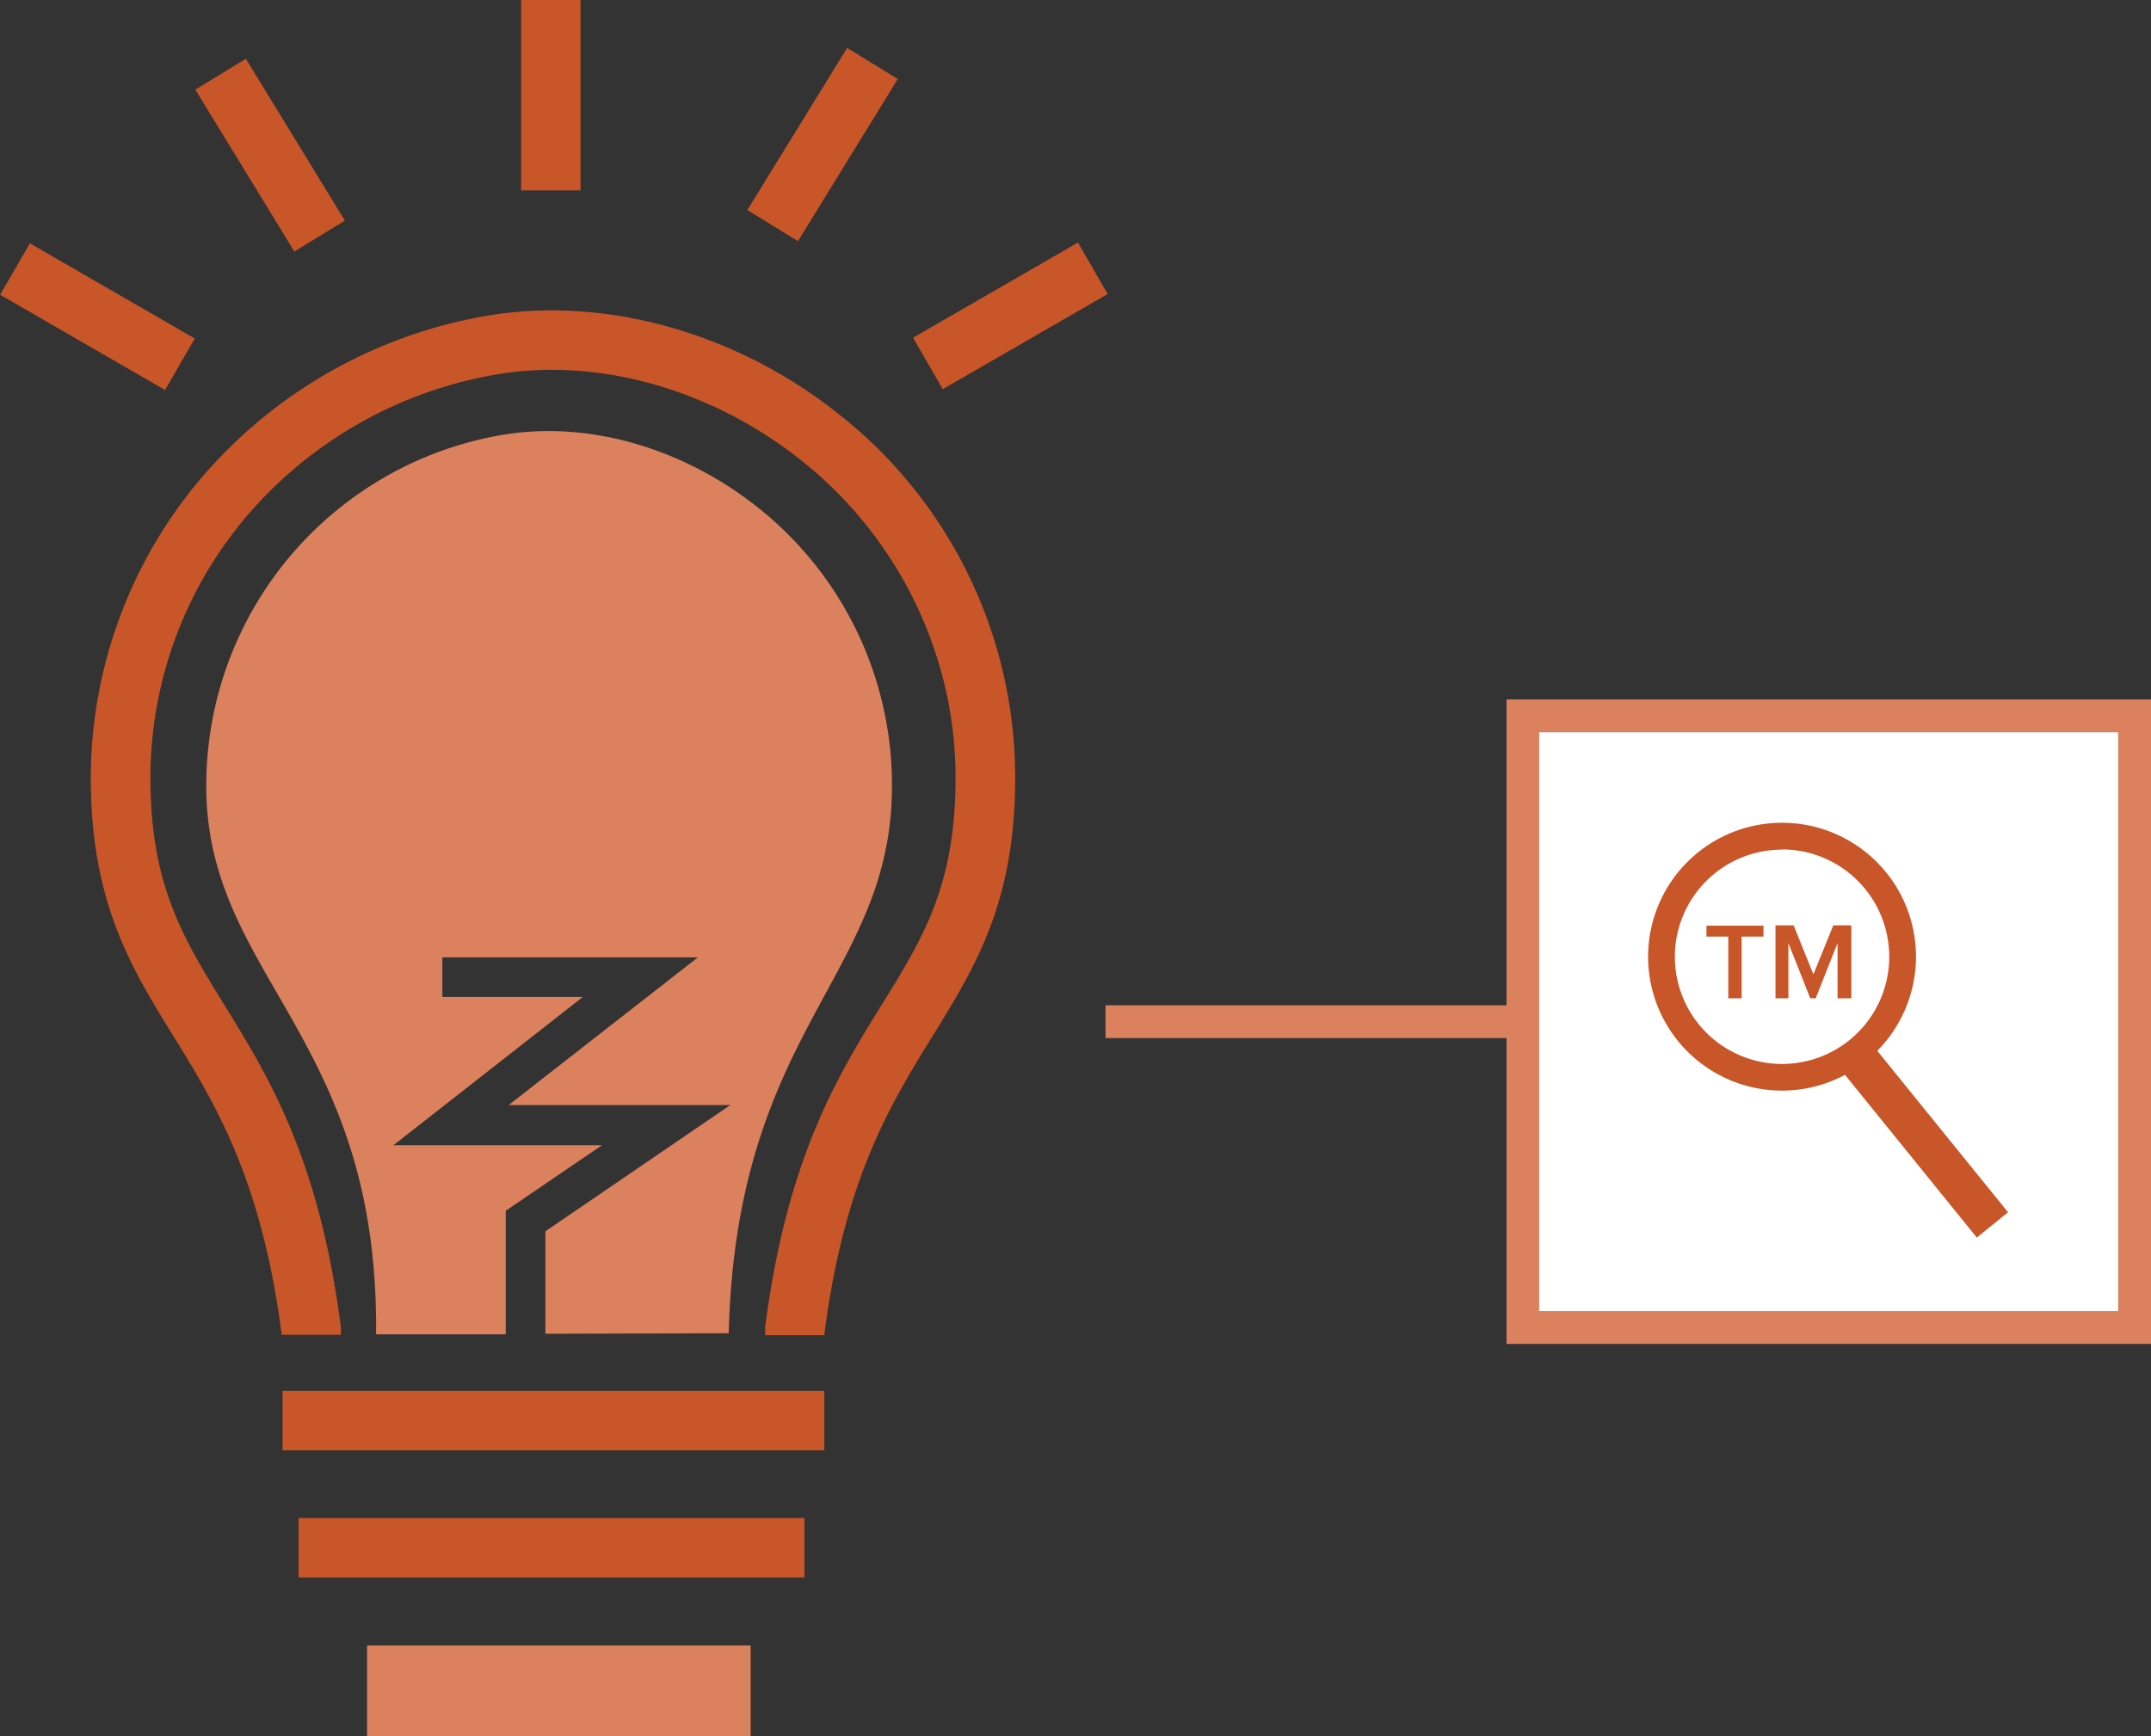
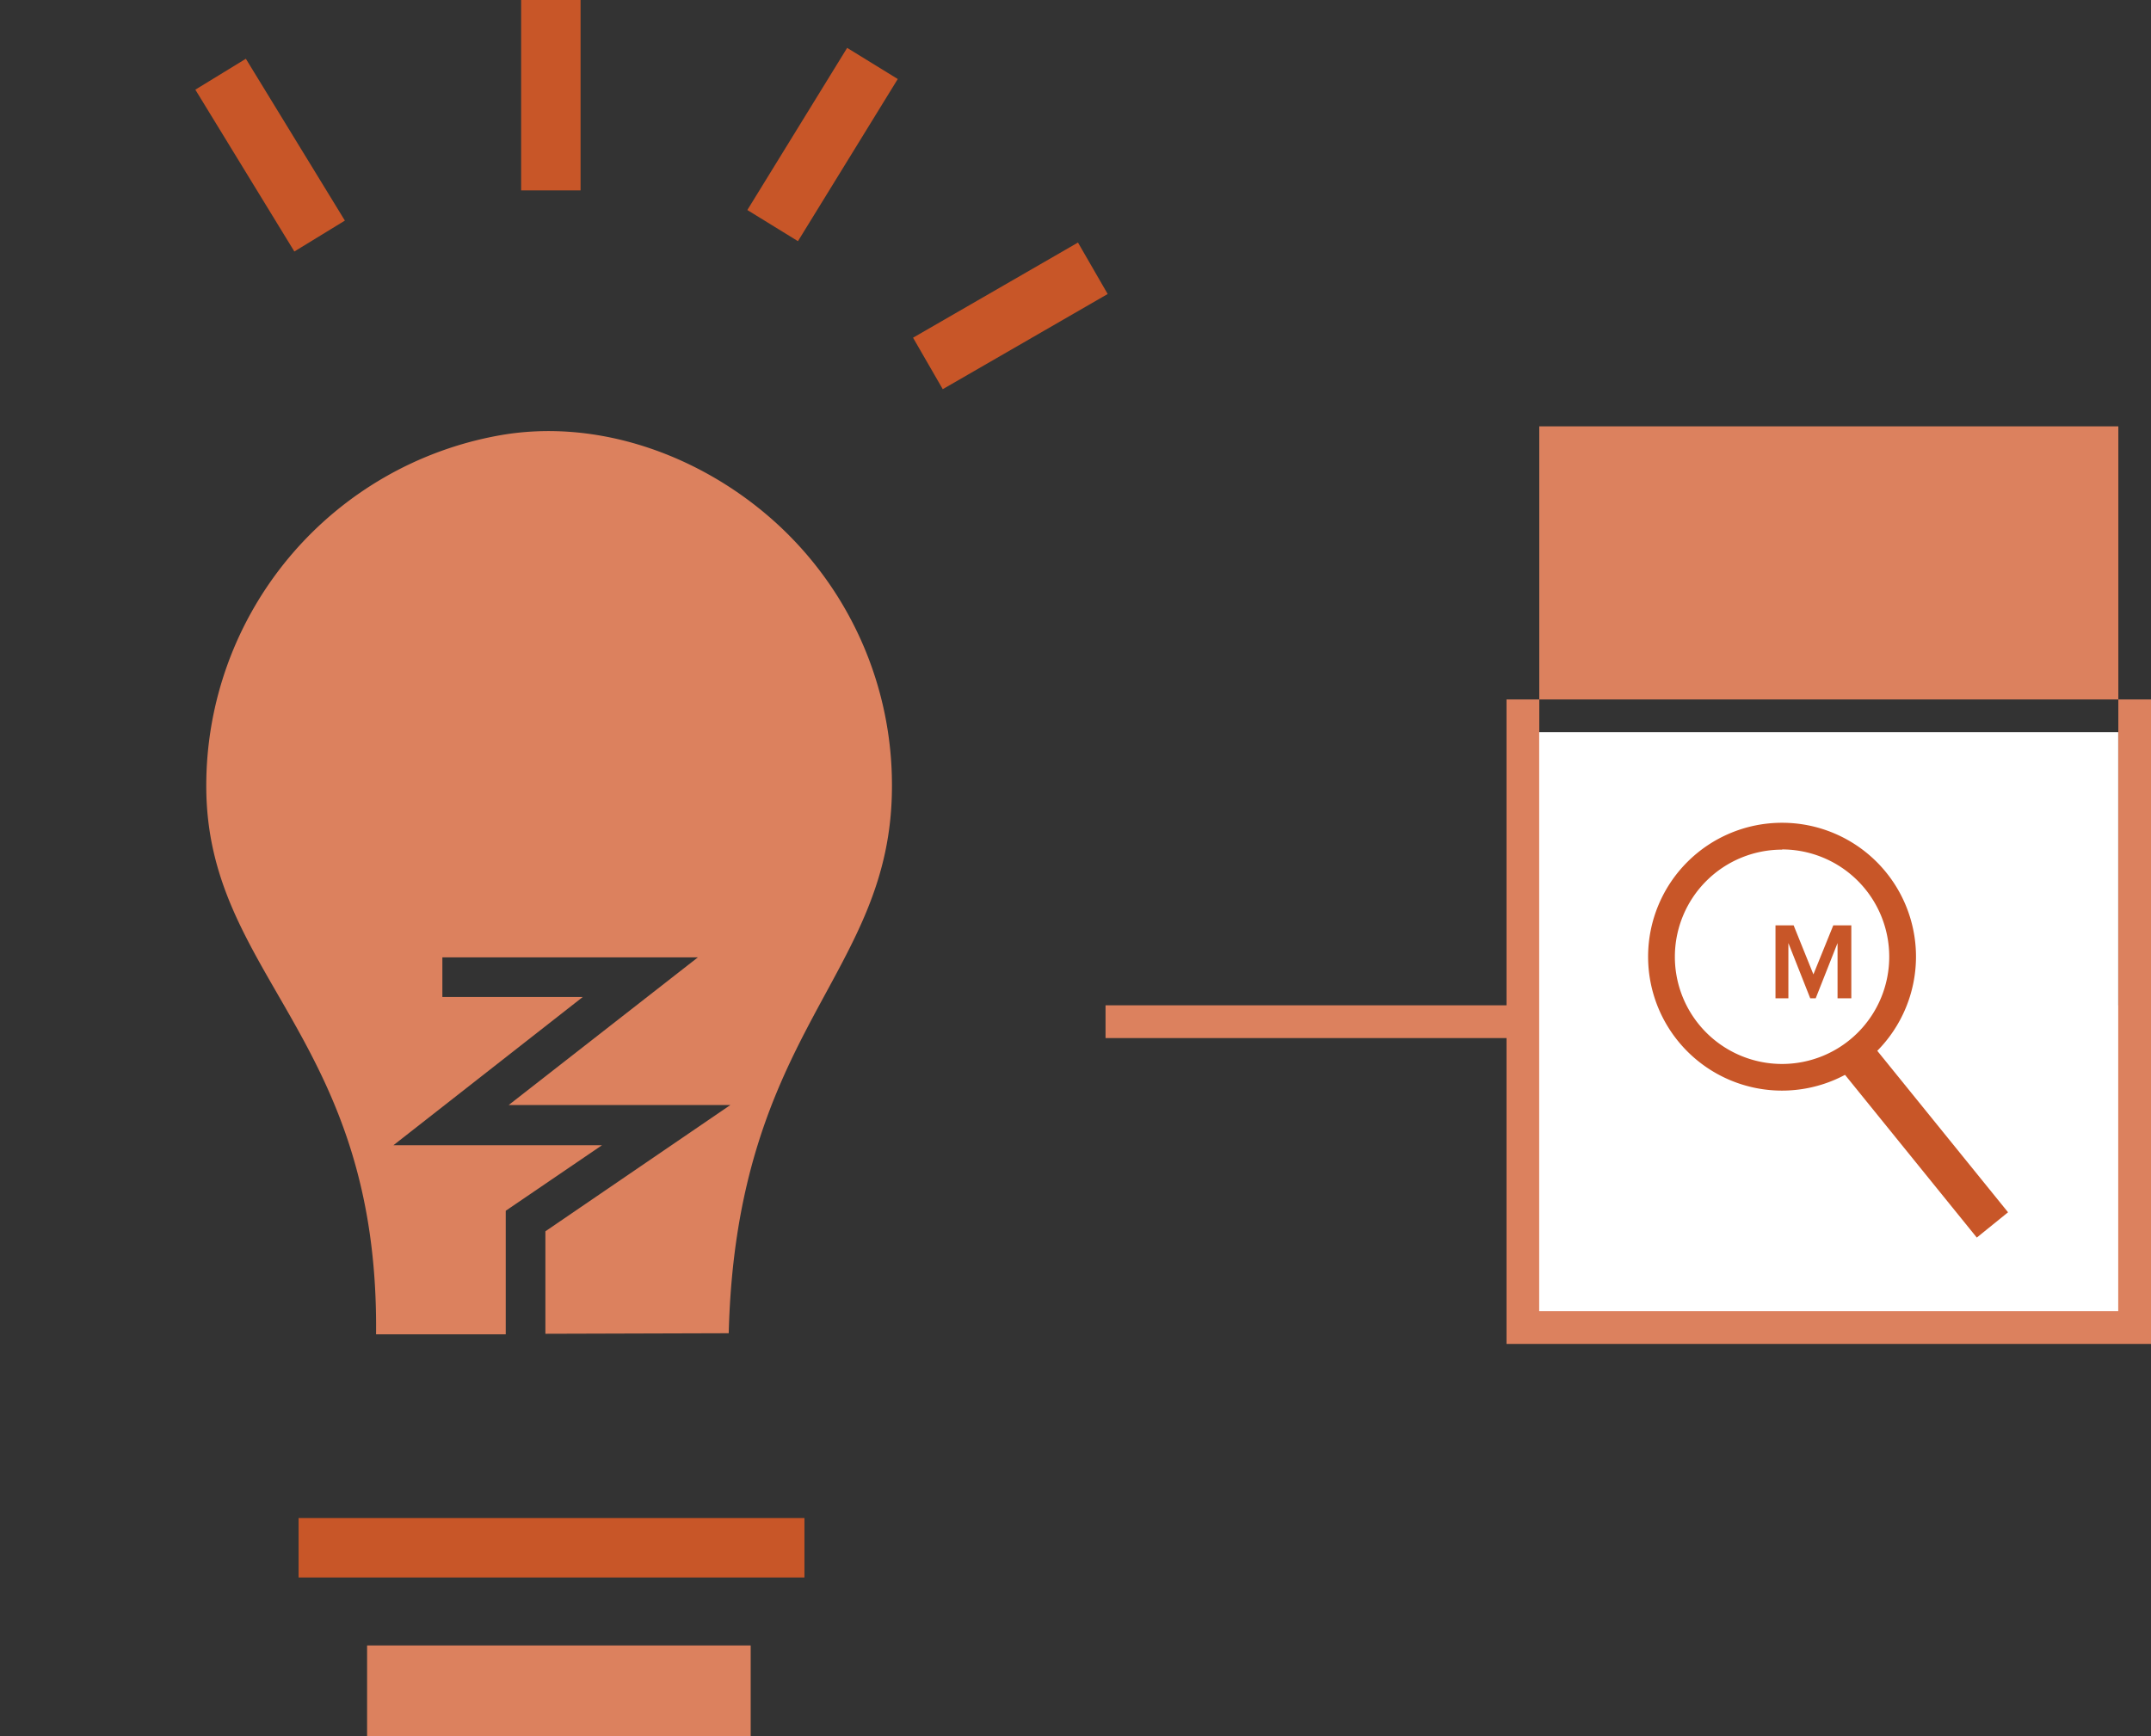
<svg xmlns="http://www.w3.org/2000/svg" id="Layer_1" data-name="Layer 1" viewBox="0 0 196.88 158.92">
  <rect x="0" y="0" width="196.88" height="158.92" fill="#333333" stroke="none" />
  <defs>
    <style>.cls-1,.cls-4{fill:#dc815e;}.cls-2{fill:#fff;}.cls-3{fill:#c85628;}.cls-4{fill-rule:evenodd;}</style>
  </defs>
  <title>icon-intellectual-prop_trademark</title>
-   <path class="cls-1" d="M402.7,260.19H366v3H402.7v28h59v-59h-59Zm56-25v53h-53v-53Z" transform="translate(-264.81 -168.16)" />
+   <path class="cls-1" d="M402.7,260.19H366v3H402.7v28h59v-59h-59m56-25v53h-53v-53Z" transform="translate(-264.81 -168.16)" />
  <rect class="cls-2" x="140.88" y="67.03" width="53" height="53" />
-   <path class="cls-3" d="M340.29,290.39h-5.45l0-.73c2-15.44,6.62-23,10.72-29.59,3.75-6.06,6.71-10.86,6.71-20.68a36.73,36.73,0,0,0-.72-7.27,37.41,37.41,0,0,0-13.73-22.07c-8.11-6.33-18.41-9.18-27.56-7.61a38.58,38.58,0,0,0-22.68,12.75,37,37,0,0,0-9,24.2c0,9.82,3,14.62,6.71,20.68,4.1,6.63,8.74,14.15,10.72,29.59l0,.34v.35h-5.44v-.17c-1.84-14.16-6.14-21.11-9.93-27.24s-7.52-12.18-7.52-23.55a42.52,42.52,0,0,1,10.36-27.76,44.15,44.15,0,0,1,25.88-14.56c10.63-1.82,22.53,1.44,31.83,8.69a42.37,42.37,0,0,1,16.54,33.63c0,11.37-3.65,17.28-7.52,23.55s-8.09,13.08-9.93,27.24Z" transform="translate(-264.81 -168.16)" />
  <rect class="cls-1" x="311.83" y="305.37" width="8.29" height="35.11" transform="translate(374.08 -161.2) rotate(90)" />
-   <rect class="cls-3" x="25.86" y="127.33" width="49.59" height="5.44" />
  <rect class="cls-3" x="47.7" width="5.44" height="17.43" />
  <rect class="cls-3" x="288.04" y="172.74" width="5.44" height="17.43" transform="matrix(0.85, -0.52, 0.52, 0.85, -316.78, 11.16)" />
-   <rect class="cls-3" x="271" y="188.41" width="5.44" height="17.43" transform="translate(-298.68 167.42) rotate(-59.99)" />
  <rect class="cls-3" x="27.33" y="138.97" width="46.3" height="5.44" />
  <path class="cls-4" d="M346.45,240.11c0,17.47-14.23,22.09-14.94,50.1l-16.78.05v-9.38l16.93-11.56H311.37l17.32-13.52H305.3v3.63h12.85L300.82,273h19.09l-8.81,6v11.31l-11.87,0c.29-27.3-15.54-32.72-15.54-50.19A32.57,32.57,0,0,1,310.62,208c8.33-1.45,17,1.4,23.55,6.61a32.43,32.43,0,0,1,12.28,25.47Z" transform="translate(-264.81 -168.16)" />
  <rect class="cls-3" x="331.38" y="178.64" width="17.43" height="5.44" transform="translate(-257.42 207.81) rotate(-58.39)" />
  <rect class="cls-3" x="348.58" y="194.32" width="17.43" height="5.44" transform="translate(-315.47 36.85) rotate(-29.99)" />
  <path class="cls-3" d="M427.93,268a12.26,12.26,0,1,1,12.25-12.25A12.27,12.27,0,0,1,427.93,268Zm0-22.06a9.81,9.81,0,1,0,9.8,9.81A9.82,9.82,0,0,0,427.93,245.92Z" transform="translate(-264.81 -168.16)" />
  <rect class="cls-3" x="430.67" y="270.58" width="20.27" height="3.68" transform="translate(110.29 -409.75) rotate(51)" />
-   <path class="cls-3" d="M423,253.9h-2v-1h5.22v1h-2v5.65H423Z" transform="translate(-264.81 -168.16)" />
  <path class="cls-3" d="M433,254.49l-2,5.06h-.5l-2-5.06v5.06h-1.18v-6.68h1.66l1.81,4.49,1.82-4.49h1.65v6.68H433Z" transform="translate(-264.81 -168.16)" />
</svg>